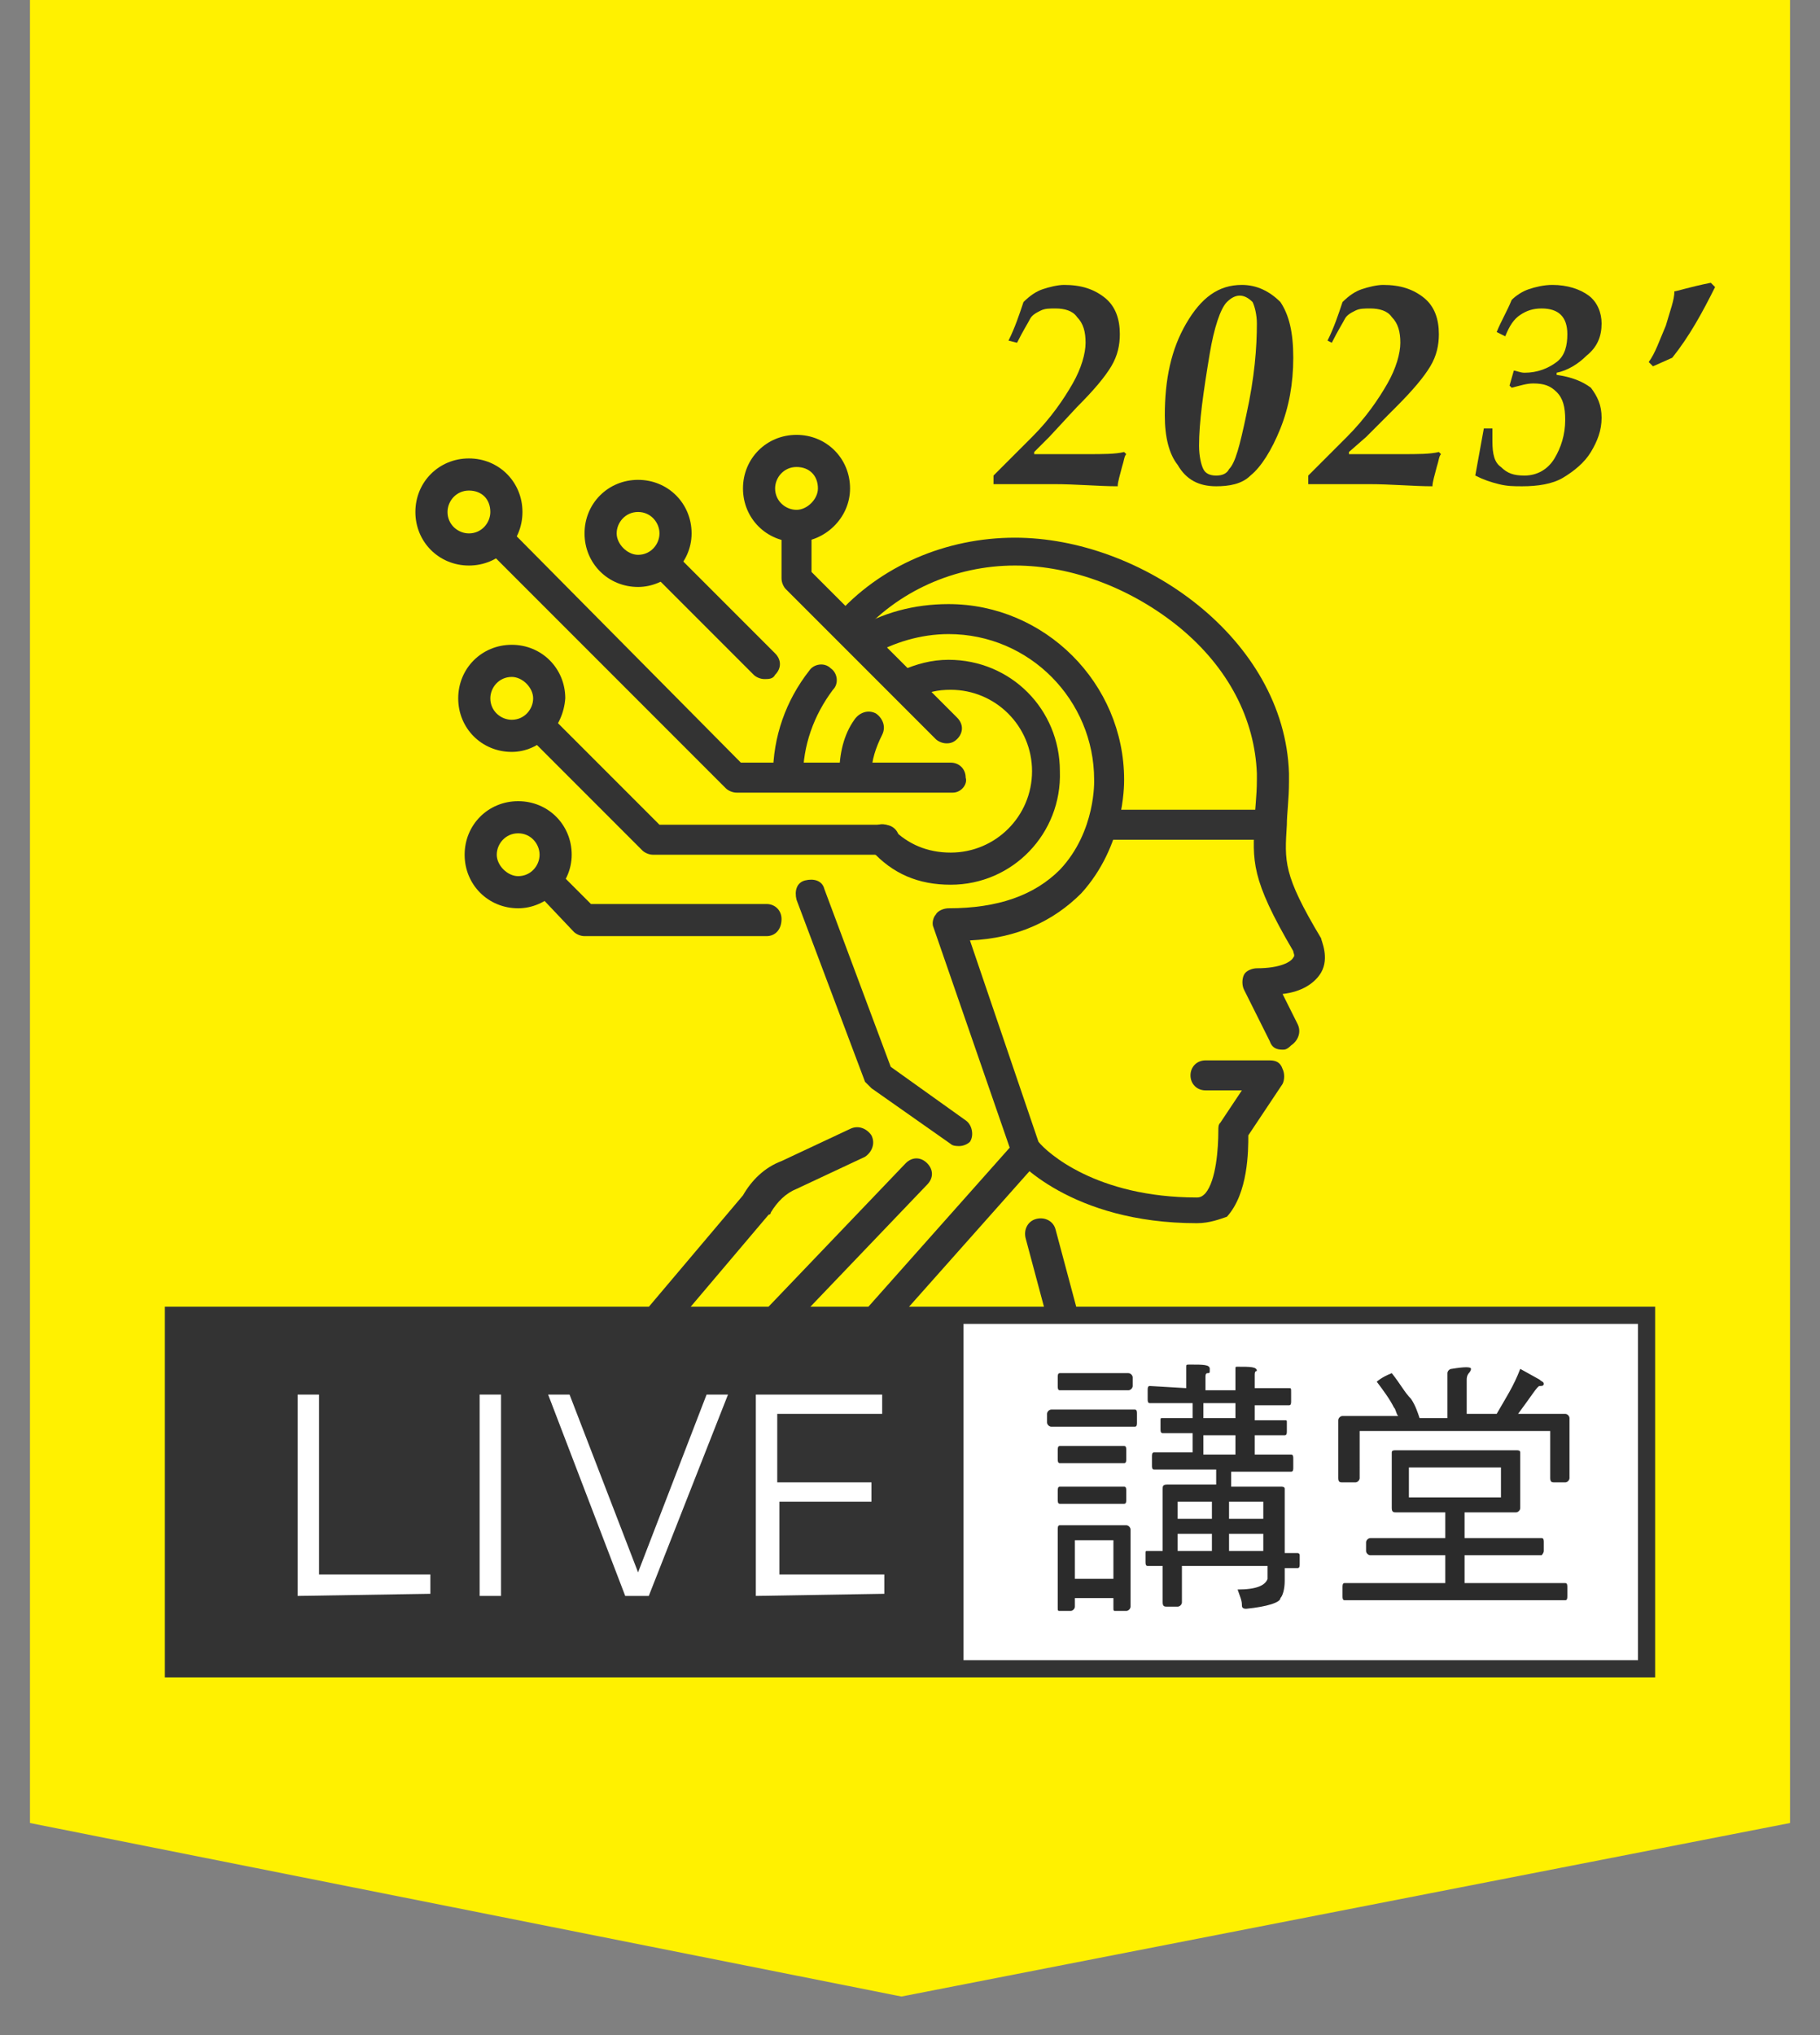
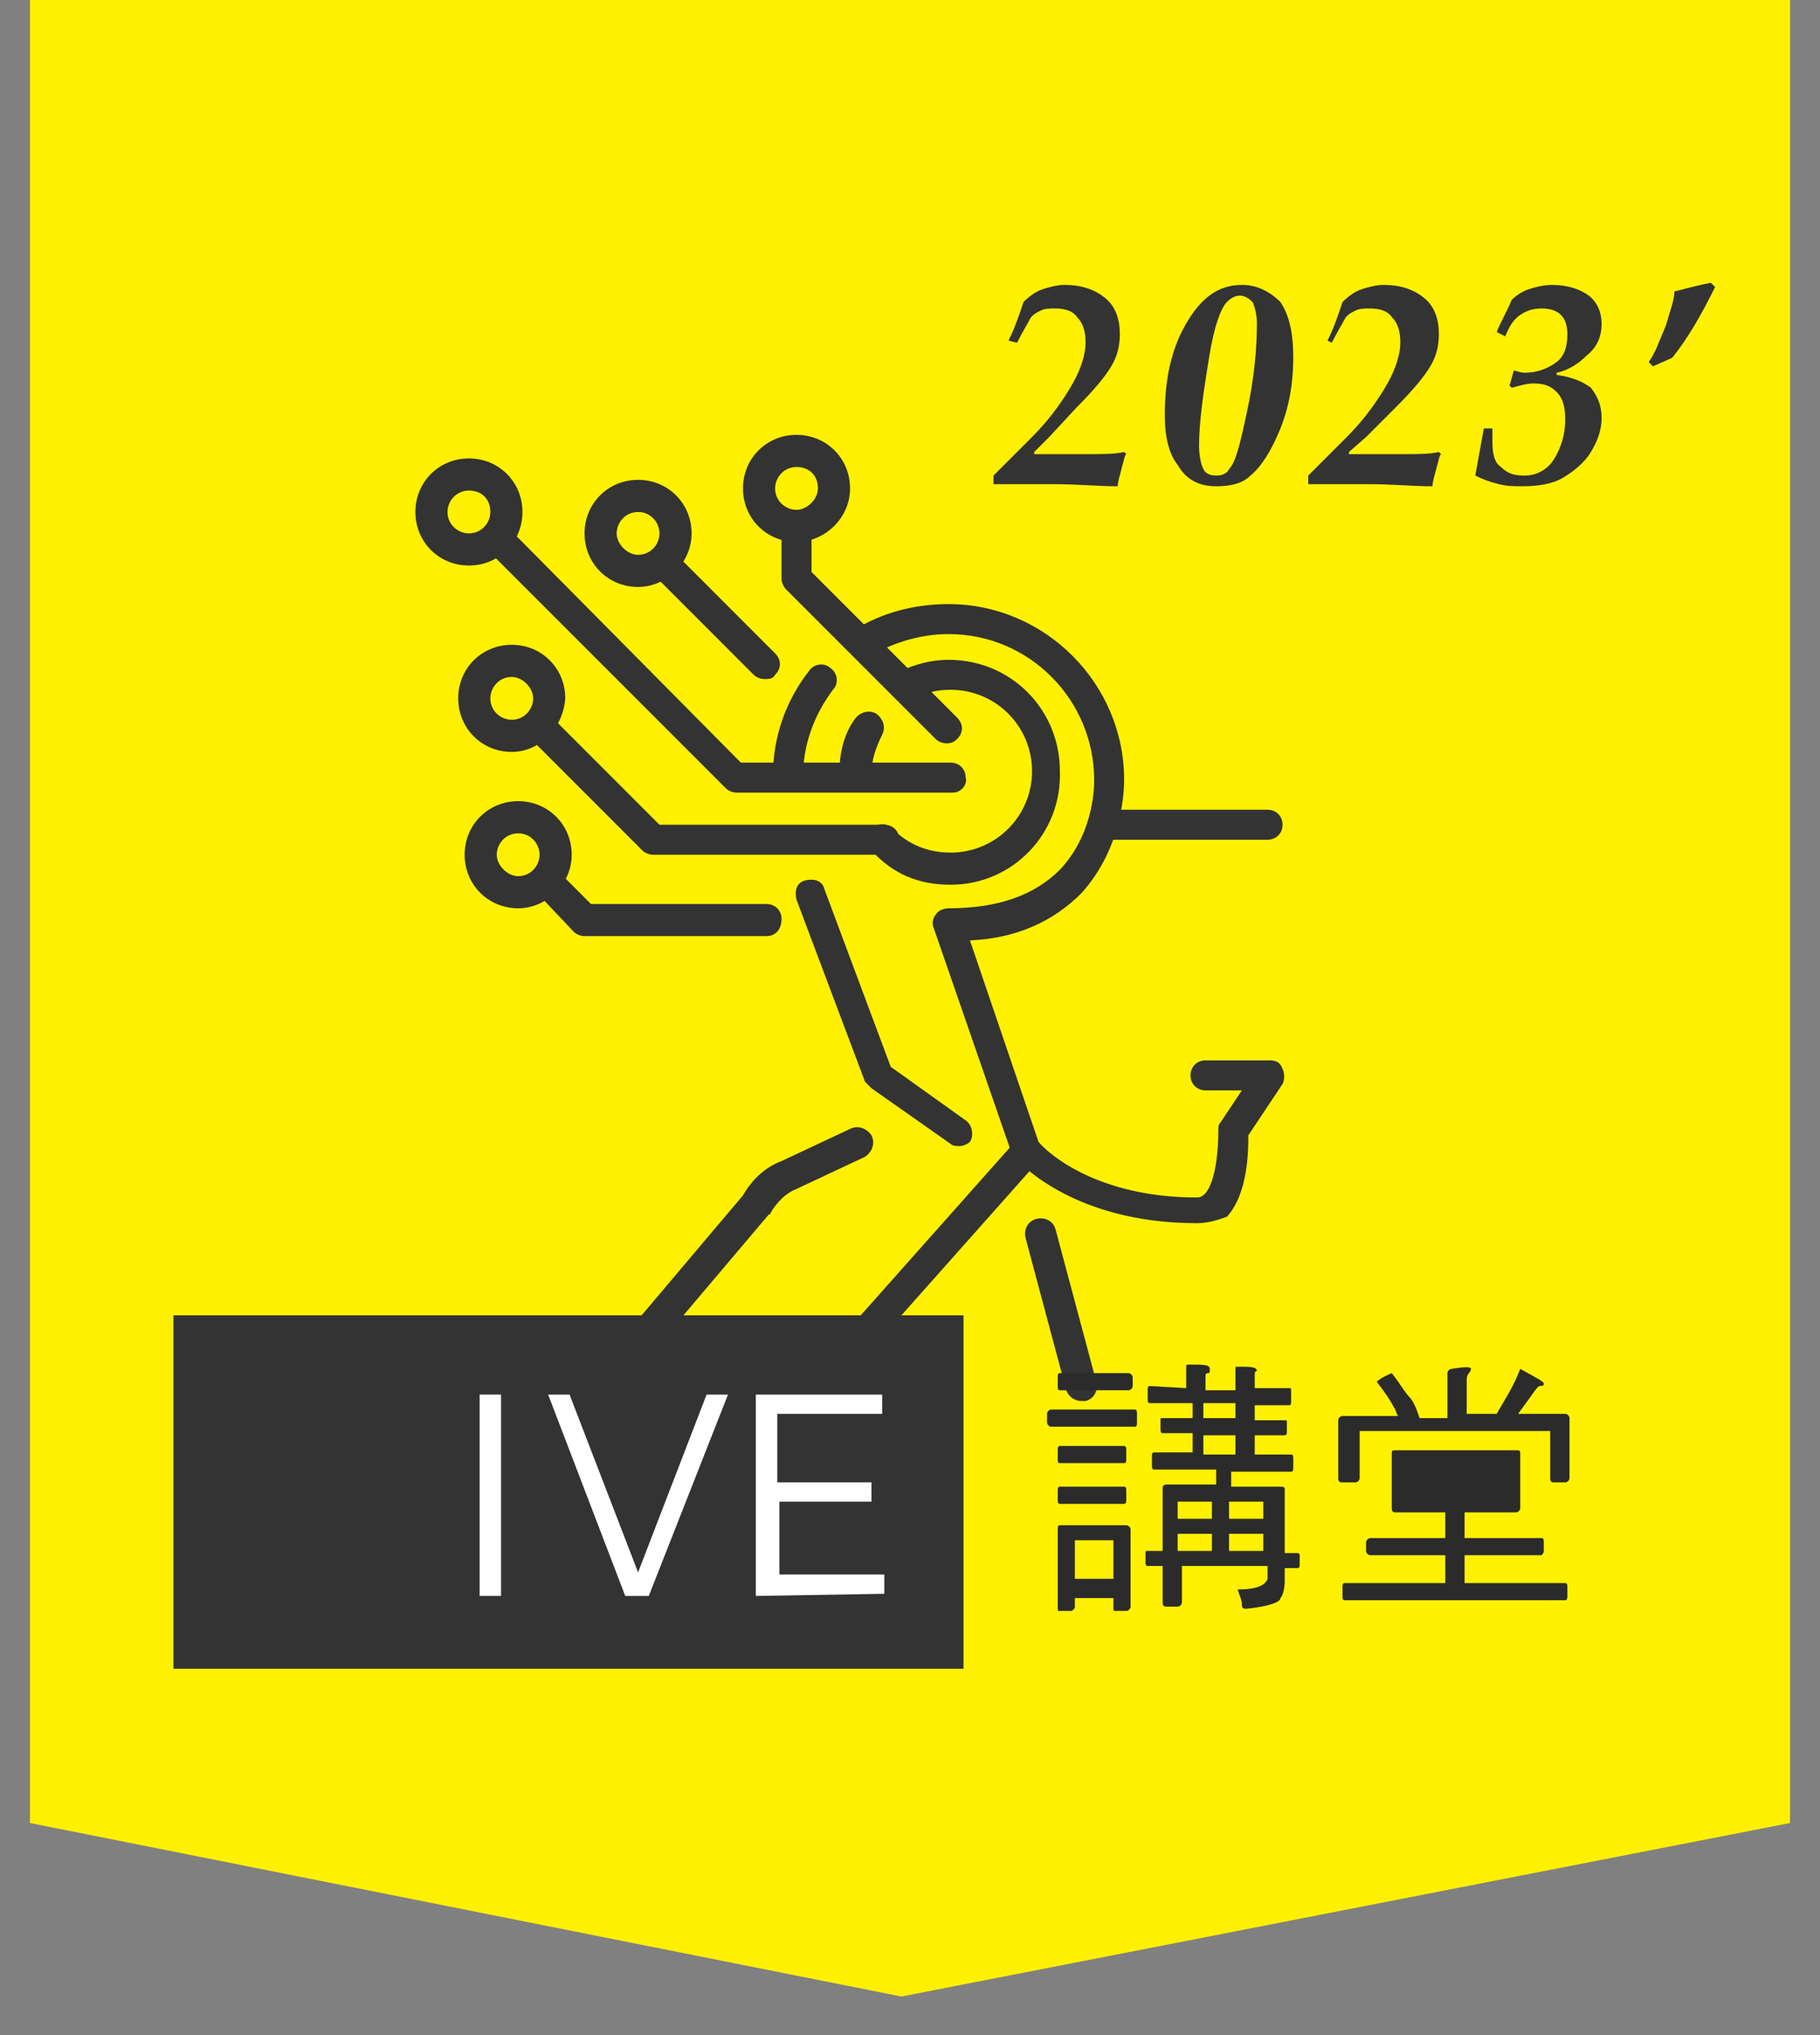
<svg xmlns="http://www.w3.org/2000/svg" version="1.1" id="圖層_1" x="0px" y="0px" viewBox="0 0 85 95" style="enable-background:new 0 0 85 95;" xml:space="preserve">
  <rect x="0" y="0" width="85" height="95" fill="#808080" stroke="none" />
  <style type="text/css">
	.st0{fill:#FFF100;}
	.st1{fill:#333333;}
	.st2{fill:#FFFFFF;stroke:#333333;stroke-width:0.802;stroke-miterlimit:10;}
	.st3{fill:#FFFFFF;}
	.st4{fill:#2B2B2B;}
</style>
  <g>
    <polygon class="st0" points="83.6,85.1 42.1,93.2 1.4,85.1 1.4,-1 83.6,-1  " />
    <g>
      <path class="st1" d="M46.4,22.6v-0.4c0.4-0.4,1-1,1.8-1.8c0.9-0.9,1.5-1.8,1.9-2.5s0.6-1.4,0.6-1.9s-0.1-0.9-0.4-1.2    c-0.2-0.3-0.6-0.4-1-0.4c-0.3,0-0.5,0-0.7,0.1s-0.4,0.2-0.5,0.4s-0.3,0.5-0.6,1.1l-0.4-0.1c0.3-0.6,0.5-1.2,0.7-1.8    c0.3-0.3,0.6-0.5,0.9-0.6c0.3-0.1,0.7-0.2,1-0.2c0.8,0,1.4,0.2,1.9,0.6c0.5,0.4,0.7,1,0.7,1.7c0,0.5-0.1,1-0.4,1.5    c-0.3,0.5-0.8,1.1-1.6,1.9L49,20.4l-0.7,0.7v0.1h2.5c0.7,0,1.3,0,1.7-0.1l0.1,0.1c-0.1,0.1-0.1,0.3-0.2,0.6    c-0.1,0.4-0.2,0.7-0.2,0.9c-0.9,0-1.9-0.1-3-0.1H46.4z" />
      <path class="st1" d="M54.4,19.4c0-1.7,0.3-3.1,1-4.3s1.5-1.8,2.6-1.8c0.7,0,1.3,0.3,1.8,0.8c0.4,0.6,0.6,1.4,0.6,2.6    S60.2,19,59.8,20s-0.9,1.8-1.4,2.2c-0.4,0.4-1,0.5-1.6,0.5c-0.8,0-1.4-0.3-1.8-1C54.6,21.2,54.4,20.4,54.4,19.4z M56,20.8    c0,0.5,0.1,0.9,0.2,1.1s0.3,0.3,0.6,0.3s0.5-0.1,0.6-0.3c0.3-0.3,0.5-1.1,0.8-2.5c0.4-1.8,0.5-3.2,0.5-4.3c0-0.4-0.1-0.8-0.2-1    c-0.2-0.2-0.4-0.3-0.6-0.3c-0.2,0-0.4,0.1-0.6,0.3c-0.3,0.3-0.6,1.2-0.8,2.4C56.2,18.3,56,19.7,56,20.8z" />
      <path class="st1" d="M61.1,22.6v-0.4c0.4-0.4,1-1,1.8-1.8c0.9-0.9,1.5-1.8,1.9-2.5s0.6-1.4,0.6-1.9s-0.1-0.9-0.4-1.2    c-0.2-0.3-0.6-0.4-1-0.4c-0.3,0-0.5,0-0.7,0.1s-0.4,0.2-0.5,0.4s-0.3,0.5-0.6,1.1L62,15.9c0.3-0.6,0.5-1.2,0.7-1.8    c0.3-0.3,0.6-0.5,0.9-0.6c0.3-0.1,0.7-0.2,1-0.2c0.8,0,1.4,0.2,1.9,0.6c0.5,0.4,0.7,1,0.7,1.7c0,0.5-0.1,1-0.4,1.5    S66,18.2,65.2,19l-1.4,1.4L63,21.1v0.1h2.5c0.7,0,1.3,0,1.7-0.1l0.1,0.1c-0.1,0.1-0.1,0.3-0.2,0.6c-0.1,0.4-0.2,0.7-0.2,0.9    c-0.9,0-1.9-0.1-3-0.1H61.1z" />
      <path class="st1" d="M68.9,22.2l0.4-2.2h0.4c0,0.3,0,0.5,0,0.6c0,0.6,0.1,1,0.4,1.2c0.3,0.3,0.6,0.4,1.1,0.4    c0.6,0,1.1-0.3,1.4-0.8s0.5-1.1,0.5-1.8c0-0.6-0.1-1-0.4-1.3s-0.6-0.4-1.1-0.4c-0.3,0-0.6,0.1-1,0.2L70.5,18l0.2-0.7    c0.1,0,0.3,0.1,0.5,0.1c0.6,0,1.1-0.2,1.5-0.5s0.5-0.8,0.5-1.3c0-0.4-0.1-0.7-0.3-0.9c-0.2-0.2-0.5-0.3-0.9-0.3s-0.7,0.1-1,0.3    s-0.5,0.5-0.7,1l-0.4-0.2c0.2-0.5,0.5-1,0.7-1.5c0.2-0.2,0.5-0.4,0.8-0.5s0.7-0.2,1.1-0.2c0.7,0,1.3,0.2,1.7,0.5    c0.4,0.3,0.6,0.8,0.6,1.3c0,0.6-0.2,1.1-0.7,1.5c-0.4,0.4-0.9,0.7-1.4,0.8v0.1c0.7,0.1,1.2,0.3,1.6,0.6c0.3,0.4,0.5,0.8,0.5,1.4    s-0.2,1.1-0.5,1.6S73.5,22,73,22.3s-1.2,0.4-1.9,0.4c-0.4,0-0.7,0-1.1-0.1C69.6,22.5,69.3,22.4,68.9,22.2z" />
      <path class="st1" d="M77.2,17.1L77,16.9c0.3-0.4,0.5-1,0.8-1.7c0.2-0.7,0.4-1.2,0.4-1.6c0.1,0,0.7-0.2,1.7-0.4l0.2,0.2    c-0.6,1.2-1.2,2.3-2,3.3L77.2,17.1z" />
    </g>
    <g>
      <g>
        <g>
          <g>
-             <path class="st1" d="M59.9,49c-0.3,0-0.5-0.1-0.6-0.4l-1.2-2.4c-0.1-0.2-0.1-0.5,0-0.7c0.1-0.2,0.4-0.3,0.6-0.3       c1.1,0,1.6-0.3,1.7-0.5c0.1-0.1,0-0.2,0-0.3c-2-3.4-1.9-4.2-1.8-6.1c0-0.5,0.1-1.1,0.1-1.9c0-0.1,0-0.2,0-0.2       c0-0.1,0-0.1,0-0.1c-0.1-2.5-1.3-4.9-3.6-6.8c-2.2-1.8-5-2.9-7.7-2.9c-2.8,0-5.5,1.2-7.3,3.3c-0.3,0.3-0.7,0.3-1,0.1       c-0.3-0.3-0.3-0.7-0.1-1c2.1-2.4,5.2-3.7,8.4-3.7c5.9,0,12.6,4.7,12.8,11c0,0.1,0,0.2,0,0.3c0,0,0,0.1,0,0.1       c0,0.8-0.1,1.5-0.1,2c-0.1,1.7-0.2,2.3,1.6,5.3c0,0,0,0,0,0c0,0.1,0.4,0.9,0,1.6c-0.3,0.5-0.9,0.9-1.8,1l0.7,1.4       c0.2,0.4,0,0.8-0.3,1C60.1,49,60,49,59.9,49z" />
            <path class="st1" d="M55.9,57.1c-5.9,0-8.5-3-8.6-3.2c-0.1-0.1-0.1-0.1-0.1-0.2l-3.6-10.4c-0.1-0.2,0-0.5,0.1-0.6       c0.1-0.2,0.4-0.3,0.6-0.3c2.3,0,4-0.6,5.2-1.8c1.7-1.8,1.6-4.2,1.6-4.2c0,0,0,0,0,0c0-3.7-3-6.8-6.8-6.8c-1.3,0-2.6,0.4-3.6,1       c-0.3,0.2-0.8,0.1-1-0.2c-0.2-0.3-0.1-0.8,0.2-1c1.3-0.8,2.8-1.2,4.4-1.2c4.5,0,8.2,3.7,8.2,8.2c0,0.3,0,3.1-2,5.3       c-1.3,1.3-3,2.1-5.2,2.2l3.2,9.4c0.4,0.5,2.7,2.6,7.4,2.6c0.2,0,0.3-0.1,0.4-0.2c0.5-0.6,0.6-2.1,0.6-2.9c0-0.2,0-0.3,0.1-0.4       l1-1.5h-1.7c-0.4,0-0.7-0.3-0.7-0.7c0-0.4,0.3-0.7,0.7-0.7h3c0.3,0,0.5,0.1,0.6,0.4c0.1,0.2,0.1,0.5,0,0.7l-1.6,2.4       c0,0.7,0,2.7-1,3.8C57,56.9,56.5,57.1,55.9,57.1z" />
            <path class="st1" d="M36.8,36.9c-0.4,0-0.7-0.3-0.7-0.7c0-1.8,0.6-3.5,1.7-4.9c0.2-0.3,0.7-0.4,1-0.1c0.3,0.2,0.4,0.7,0.1,1       c-0.9,1.2-1.4,2.6-1.4,4.1C37.5,36.6,37.2,36.9,36.8,36.9z" />
            <path class="st1" d="M44.4,41.3c-1.5,0-2.7-0.5-3.7-1.6c-0.3-0.3-0.3-0.7,0-1c0.3-0.3,0.7-0.3,1,0c0.7,0.7,1.6,1.1,2.7,1.1       c2.1,0,3.8-1.7,3.8-3.8c0-2.1-1.7-3.8-3.8-3.8c-0.6,0-1.1,0.1-1.6,0.4c-0.4,0.2-0.8,0-1-0.3c-0.2-0.4,0-0.8,0.3-1       c0.7-0.3,1.4-0.5,2.2-0.5c2.9,0,5.2,2.3,5.2,5.2C49.6,38.9,47.3,41.3,44.4,41.3z" />
            <path class="st1" d="M39.9,36.8c-0.4,0-0.7-0.3-0.7-0.7c0-0.9,0.2-1.8,0.7-2.5c0.2-0.3,0.6-0.5,1-0.3c0.3,0.2,0.5,0.6,0.3,1       c-0.3,0.6-0.5,1.2-0.5,1.8C40.6,36.4,40.3,36.8,39.9,36.8z" />
          </g>
          <path class="st1" d="M44.8,53.5c-0.1,0-0.3,0-0.4-0.1l-3.7-2.6c-0.1-0.1-0.2-0.2-0.3-0.3L37.2,42c-0.1-0.4,0-0.8,0.4-0.9      c0.4-0.1,0.8,0,0.9,0.4l3.1,8.3l3.5,2.5c0.3,0.2,0.4,0.7,0.2,1C45.2,53.4,45,53.5,44.8,53.5z" />
-           <path class="st1" d="M36.2,62.4c-0.2,0-0.4-0.1-0.5-0.2c-0.3-0.3-0.3-0.7,0-1l6.6-6.9c0.3-0.3,0.7-0.3,1,0c0.3,0.3,0.3,0.7,0,1      l-6.6,6.9C36.6,62.3,36.4,62.4,36.2,62.4z" />
          <path class="st1" d="M28.2,65.4c-0.2,0-0.3-0.1-0.5-0.2c-0.3-0.3-0.3-0.7-0.1-1l7.1-8.4c0.4-0.7,1-1.3,1.8-1.6l3.2-1.5      c0.4-0.2,0.8,0,1,0.3c0.2,0.4,0,0.8-0.3,1l-3.2,1.5c-0.5,0.2-0.9,0.6-1.2,1.1c0,0,0,0.1-0.1,0.1l-7.2,8.5      C28.6,65.3,28.4,65.4,28.2,65.4z" />
          <path class="st1" d="M40.8,62.6c-0.2,0-0.3-0.1-0.5-0.2c-0.3-0.3-0.3-0.7-0.1-1l7.2-8.1c0.3-0.3,0.7-0.3,1-0.1      c0.3,0.3,0.3,0.7,0.1,1l-7.2,8.1C41.2,62.5,41,62.6,40.8,62.6z" />
          <path class="st1" d="M50.5,65.4c-0.3,0-0.6-0.2-0.7-0.5l-1.9-7.1c-0.1-0.4,0.1-0.8,0.5-0.9c0.4-0.1,0.8,0.1,0.9,0.5l1.9,7.1      c0.1,0.4-0.1,0.8-0.5,0.9C50.6,65.4,50.6,65.4,50.5,65.4z" />
          <path class="st1" d="M59.2,39.2h-7.5c-0.4,0-0.7-0.3-0.7-0.7c0-0.4,0.3-0.7,0.7-0.7h7.5c0.4,0,0.7,0.3,0.7,0.7      C59.9,38.9,59.6,39.2,59.2,39.2z" />
        </g>
      </g>
      <path class="st1" d="M23.9,35.1c-1.4,0-2.5-1.1-2.5-2.5c0-1.4,1.1-2.5,2.5-2.5s2.5,1.1,2.5,2.5C26.3,34,25.2,35.1,23.9,35.1z     M23.9,31.6c-0.6,0-1,0.5-1,1c0,0.6,0.5,1,1,1c0.6,0,1-0.5,1-1C24.9,32.1,24.4,31.6,23.9,31.6z" />
      <path class="st1" d="M24.2,42.4c-1.4,0-2.5-1.1-2.5-2.5c0-1.4,1.1-2.5,2.5-2.5c1.4,0,2.5,1.1,2.5,2.5    C26.7,41.3,25.5,42.4,24.2,42.4z M24.2,38.9c-0.6,0-1,0.5-1,1s0.5,1,1,1c0.6,0,1-0.5,1-1S24.8,38.9,24.2,38.9z" />
      <path class="st1" d="M21.9,26.4c-1.4,0-2.5-1.1-2.5-2.5c0-1.4,1.1-2.5,2.5-2.5c1.4,0,2.5,1.1,2.5,2.5    C24.4,25.3,23.3,26.4,21.9,26.4z M21.9,22.9c-0.6,0-1,0.5-1,1c0,0.6,0.5,1,1,1c0.6,0,1-0.5,1-1C22.9,23.3,22.5,22.9,21.9,22.9z" />
      <path class="st1" d="M29.8,27.4c-1.4,0-2.5-1.1-2.5-2.5s1.1-2.5,2.5-2.5c1.4,0,2.5,1.1,2.5,2.5S31.1,27.4,29.8,27.4z M29.8,23.9    c-0.6,0-1,0.5-1,1s0.5,1,1,1c0.6,0,1-0.5,1-1S30.4,23.9,29.8,23.9z" />
      <path class="st1" d="M37.2,25.3c-1.4,0-2.5-1.1-2.5-2.5c0-1.4,1.1-2.5,2.5-2.5s2.5,1.1,2.5,2.5C39.7,24.2,38.5,25.3,37.2,25.3z     M37.2,21.8c-0.6,0-1,0.5-1,1c0,0.6,0.5,1,1,1s1-0.5,1-1C38.2,22.2,37.8,21.8,37.2,21.8z" />
      <path class="st1" d="M44.5,37H34.4c-0.2,0-0.4-0.1-0.5-0.2L22.7,25.6c-0.3-0.3-0.3-0.7,0-1c0.3-0.3,0.7-0.3,1,0l10.9,11h9.8    c0.4,0,0.7,0.3,0.7,0.7C45.2,36.6,44.9,37,44.5,37z" />
      <path class="st1" d="M35.7,31.7c-0.2,0-0.4-0.1-0.5-0.2l-4.6-4.6c-0.3-0.3-0.3-0.7,0-1c0.3-0.3,0.7-0.3,1,0l4.6,4.6    c0.3,0.3,0.3,0.7,0,1C36.1,31.7,35.9,31.7,35.7,31.7z" />
      <path class="st1" d="M44.2,34.7c-0.2,0-0.4-0.1-0.5-0.2l-7-7c-0.1-0.1-0.2-0.3-0.2-0.5v-2.5c0-0.4,0.3-0.7,0.7-0.7    c0.4,0,0.7,0.3,0.7,0.7v2.2l6.8,6.8c0.3,0.3,0.3,0.7,0,1C44.5,34.7,44.3,34.7,44.2,34.7z" />
      <path class="st1" d="M41.2,39.9H30.5c-0.2,0-0.4-0.1-0.5-0.2l-5.3-5.3c-0.3-0.3-0.3-0.7,0-1c0.3-0.3,0.7-0.3,1,0l5.1,5.1h10.5    c0.4,0,0.7,0.3,0.7,0.7C41.9,39.6,41.6,39.9,41.2,39.9z" />
      <path class="st1" d="M35.8,43.7h-8.5c-0.2,0-0.4-0.1-0.5-0.2l-1.8-1.9c-0.3-0.3-0.3-0.7,0-1c0.3-0.3,0.7-0.3,1,0l1.6,1.6h8.2    c0.4,0,0.7,0.3,0.7,0.7C36.5,43.4,36.2,43.7,35.8,43.7z" />
    </g>
    <g>
-       <rect x="8.1" y="61.4" class="st2" width="68.8" height="16.5" />
      <rect x="8.1" y="61.4" class="st1" width="36.9" height="16.5" />
      <g>
-         <path class="st3" d="M13.9,74.5v-9.4h1v8.4h5.2v0.9L13.9,74.5L13.9,74.5z" />
        <path class="st3" d="M22.4,74.5v-9.4h1v9.4H22.4z" />
        <path class="st3" d="M30.3,74.5h-1.1l-3.6-9.4h1l3.2,8.3l3.2-8.3h1L30.3,74.5z" />
        <path class="st3" d="M35.3,74.5v-9.4h5.9V66h-4.9v3.2h4.4v0.9h-4.3v3.4h4.9v0.9L35.3,74.5L35.3,74.5z" />
        <path class="st4" d="M53,65.8c0.1,0,0.1,0.1,0.1,0.2v0.4c0,0.1,0,0.2-0.1,0.2h-3.9c-0.1,0-0.2-0.1-0.2-0.2V66     c0-0.1,0.1-0.2,0.2-0.2H53z M52.7,64.1c0.1,0,0.2,0.1,0.2,0.2v0.4c0,0.1-0.1,0.2-0.2,0.2h-3.2c-0.1,0-0.1-0.1-0.1-0.2v-0.4     c0-0.1,0-0.2,0.1-0.2H52.7z M52.6,71.2c0.1,0,0.2,0.1,0.2,0.2V75c0,0.1-0.1,0.2-0.2,0.2h-0.5c-0.1,0-0.1,0-0.1-0.2v-0.4h-1.8V75     c0,0.1-0.1,0.2-0.2,0.2h-0.5c-0.1,0-0.1,0-0.1-0.2v-3.6c0-0.1,0-0.2,0.1-0.2H52.6z M52.5,67.5c0.1,0,0.1,0.1,0.1,0.2v0.4     c0,0.1,0,0.2-0.1,0.2h-3c-0.1,0-0.1-0.1-0.1-0.2v-0.4c0-0.1,0-0.2,0.1-0.2H52.5z M52.5,69.4c0.1,0,0.1,0.1,0.1,0.2V70     c0,0.1,0,0.2-0.1,0.2h-3c-0.1,0-0.1-0.1-0.1-0.2v-0.4c0-0.1,0-0.2,0.1-0.2H52.5z M52,73.7v-1.8h-1.8v1.8H52z M55.4,64.8v-1     c0-0.1,0-0.1,0.2-0.1c0.6,0,0.9,0,0.9,0.2s0,0.2-0.1,0.2s-0.1,0.1-0.1,0.2v0.6h1.4v-1c0-0.1,0-0.1,0.1-0.1c0.6,0,0.9,0,0.9,0.2     s0,0,0,0c-0.1,0-0.1,0.1-0.1,0.2v0.6h1.6c0.1,0,0.1,0,0.1,0.2v0.4c0,0.1,0,0.2-0.1,0.2h-1.6v0.7H60c0.1,0,0.1,0,0.1,0.1v0.4     c0,0.1,0,0.2-0.1,0.2h-1.4v0.9h1.7c0.1,0,0.1,0.1,0.1,0.2v0.4c0,0.1,0,0.2-0.1,0.2h-2.8v0.7h2.3c0.1,0,0.2,0,0.2,0.1v3h0.6     c0.1,0,0.1,0.1,0.1,0.1V73c0,0.1,0,0.2-0.1,0.2H60v0.6c0,0.4-0.1,0.7-0.2,0.8c0,0.2-0.6,0.4-1.6,0.5C58,75.1,58,75,58,74.9     c0-0.2-0.1-0.4-0.2-0.7c0.9,0,1.3-0.2,1.4-0.5v-0.6h-4v1.7c0,0.1-0.1,0.2-0.2,0.2h-0.5c-0.1,0-0.2,0-0.2-0.2v-1.7h-0.7     c-0.1,0-0.1-0.1-0.1-0.2v-0.4c0-0.1,0-0.1,0.1-0.1h0.7v-2.9c0-0.1,0-0.2,0.2-0.2h2.3v-0.7h-2.9c-0.1,0-0.1-0.1-0.1-0.2V68     c0-0.1,0-0.2,0.1-0.2h1.8v-0.9h-1.4c-0.1,0-0.1-0.1-0.1-0.2v-0.4c0-0.1,0-0.1,0.1-0.1h1.4v-0.7h-2c-0.1,0-0.1-0.1-0.1-0.2v-0.4     c0-0.1,0-0.2,0.1-0.2L55.4,64.8L55.4,64.8z M56.6,70.9v-0.8H55v0.8H56.6z M56.6,72.4v-0.8H55v0.8H56.6z M57.7,65.5h-1.5v0.7h1.5     V65.5z M57.7,67.9V67h-1.5v0.9H57.7z M57.4,70.9H59v-0.8h-1.6V70.9z M59,72.4v-0.8h-1.6v0.8H59z" />
-         <path class="st4" d="M68.7,63.9c0,0.1-0.1,0.2-0.1,0.2s-0.1,0.1-0.1,0.3V66h1.4c0.4-0.7,0.8-1.3,1.1-2.1l0.9,0.5     c0.1,0.1,0.2,0.1,0.2,0.2s-0.1,0.1-0.2,0.1s-0.4,0.5-1,1.3h2.2c0.1,0,0.2,0.1,0.2,0.2V69c0,0.1-0.1,0.2-0.2,0.2h-0.5     c-0.1,0-0.2,0-0.2-0.2v-2.2h-8.9V69c0,0.1-0.1,0.2-0.2,0.2h-0.6c-0.1,0-0.2,0-0.2-0.2v-2.7c0-0.1,0.1-0.2,0.2-0.2h2.6     c-0.1-0.1-0.1-0.3-0.2-0.4c-0.2-0.4-0.5-0.8-0.8-1.2c0,0,0.2-0.2,0.7-0.4c0.4,0.5,0.6,0.9,0.9,1.2c0.2,0.3,0.3,0.6,0.4,0.9h1.3     v-2.1c0-0.1,0.1-0.2,0.2-0.2C68.4,63.8,68.7,63.8,68.7,63.9z M70.8,67.7c0.1,0,0.2,0,0.2,0.1v2.6c0,0.1-0.1,0.2-0.2,0.2h-2.4v1.2     H72c0.1,0,0.1,0.1,0.1,0.2v0.4c0,0.1-0.1,0.2-0.1,0.2h-3.6v1.3h4.7c0.1,0,0.1,0.1,0.1,0.2v0.4c0,0.1,0,0.2-0.1,0.2H62.8     c-0.1,0-0.1-0.1-0.1-0.2v-0.4c0-0.1,0-0.2,0.1-0.2h4.7v-1.3H64c-0.1,0-0.2-0.1-0.2-0.2V72c0-0.1,0.1-0.2,0.2-0.2h3.5v-1.2h-2.3     c-0.1,0-0.2,0-0.2-0.2v-2.6c0-0.1,0.1-0.1,0.2-0.1L70.8,67.7L70.8,67.7z M70.1,68.5h-4.3v1.4h4.3V68.5z" />
+         <path class="st4" d="M68.7,63.9c0,0.1-0.1,0.2-0.1,0.2s-0.1,0.1-0.1,0.3V66h1.4c0.4-0.7,0.8-1.3,1.1-2.1l0.9,0.5     c0.1,0.1,0.2,0.1,0.2,0.2s-0.1,0.1-0.2,0.1s-0.4,0.5-1,1.3h2.2c0.1,0,0.2,0.1,0.2,0.2V69c0,0.1-0.1,0.2-0.2,0.2h-0.5     c-0.1,0-0.2,0-0.2-0.2v-2.2h-8.9V69c0,0.1-0.1,0.2-0.2,0.2h-0.6c-0.1,0-0.2,0-0.2-0.2v-2.7c0-0.1,0.1-0.2,0.2-0.2h2.6     c-0.1-0.1-0.1-0.3-0.2-0.4c-0.2-0.4-0.5-0.8-0.8-1.2c0,0,0.2-0.2,0.7-0.4c0.4,0.5,0.6,0.9,0.9,1.2c0.2,0.3,0.3,0.6,0.4,0.9h1.3     v-2.1c0-0.1,0.1-0.2,0.2-0.2C68.4,63.8,68.7,63.8,68.7,63.9z M70.8,67.7c0.1,0,0.2,0,0.2,0.1v2.6c0,0.1-0.1,0.2-0.2,0.2h-2.4v1.2     H72c0.1,0,0.1,0.1,0.1,0.2v0.4c0,0.1-0.1,0.2-0.1,0.2h-3.6v1.3h4.7c0.1,0,0.1,0.1,0.1,0.2v0.4c0,0.1,0,0.2-0.1,0.2H62.8     c-0.1,0-0.1-0.1-0.1-0.2v-0.4c0-0.1,0-0.2,0.1-0.2h4.7v-1.3H64c-0.1,0-0.2-0.1-0.2-0.2V72c0-0.1,0.1-0.2,0.2-0.2h3.5v-1.2h-2.3     c-0.1,0-0.2,0-0.2-0.2v-2.6c0-0.1,0.1-0.1,0.2-0.1L70.8,67.7L70.8,67.7z M70.1,68.5h-4.3h4.3V68.5z" />
      </g>
    </g>
  </g>
</svg>